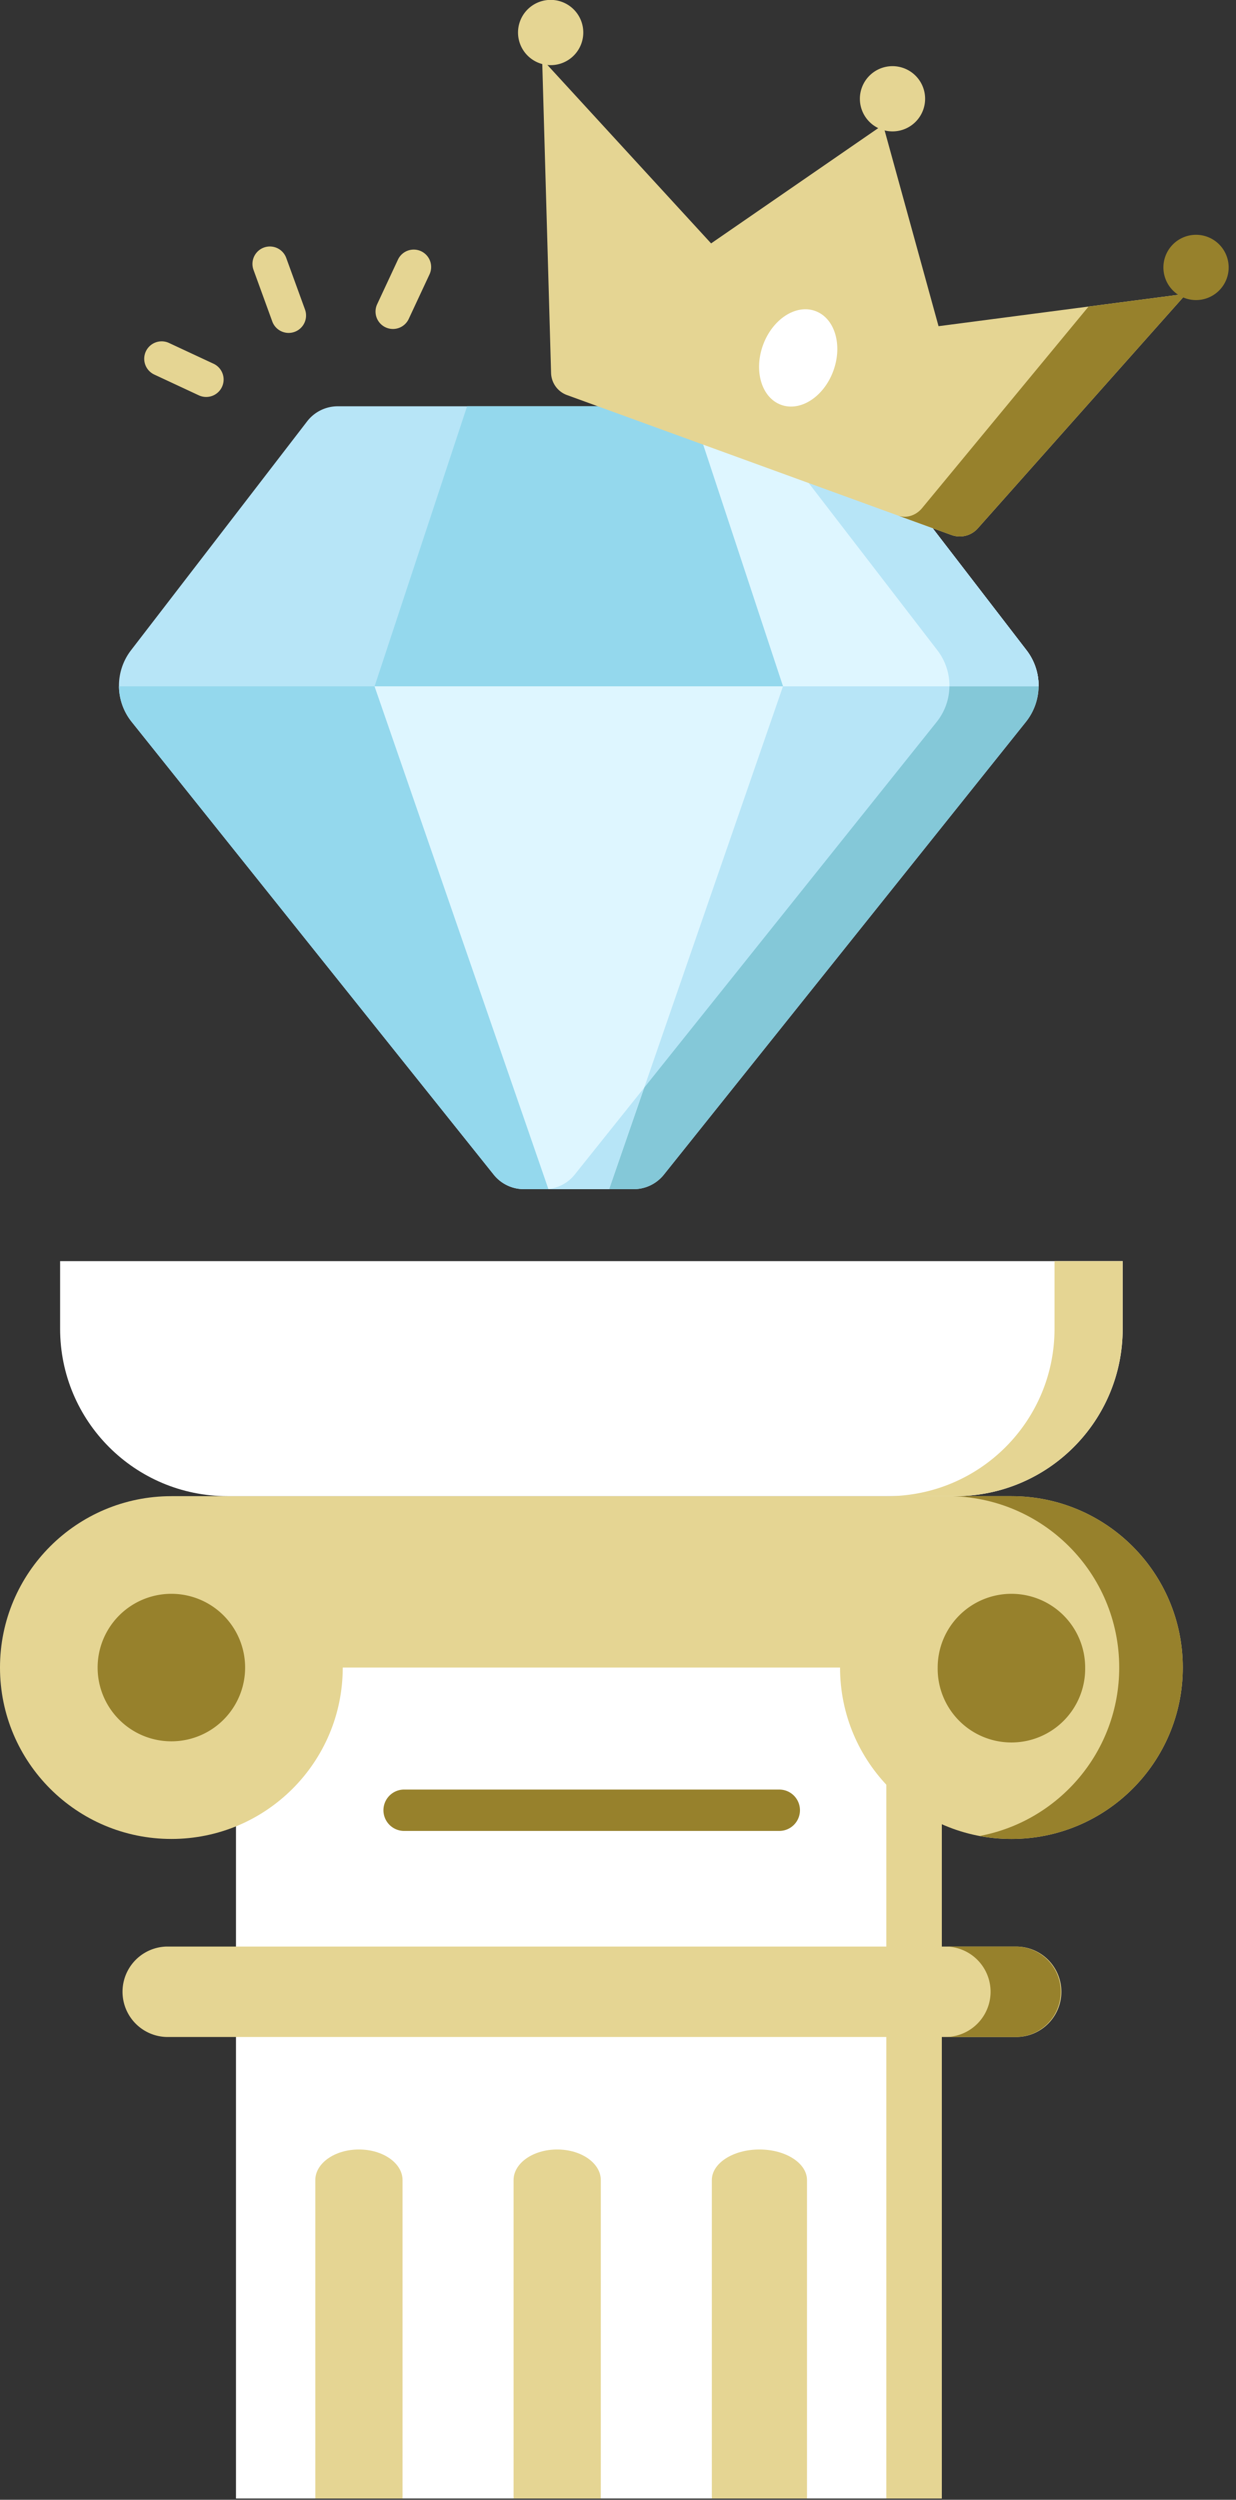
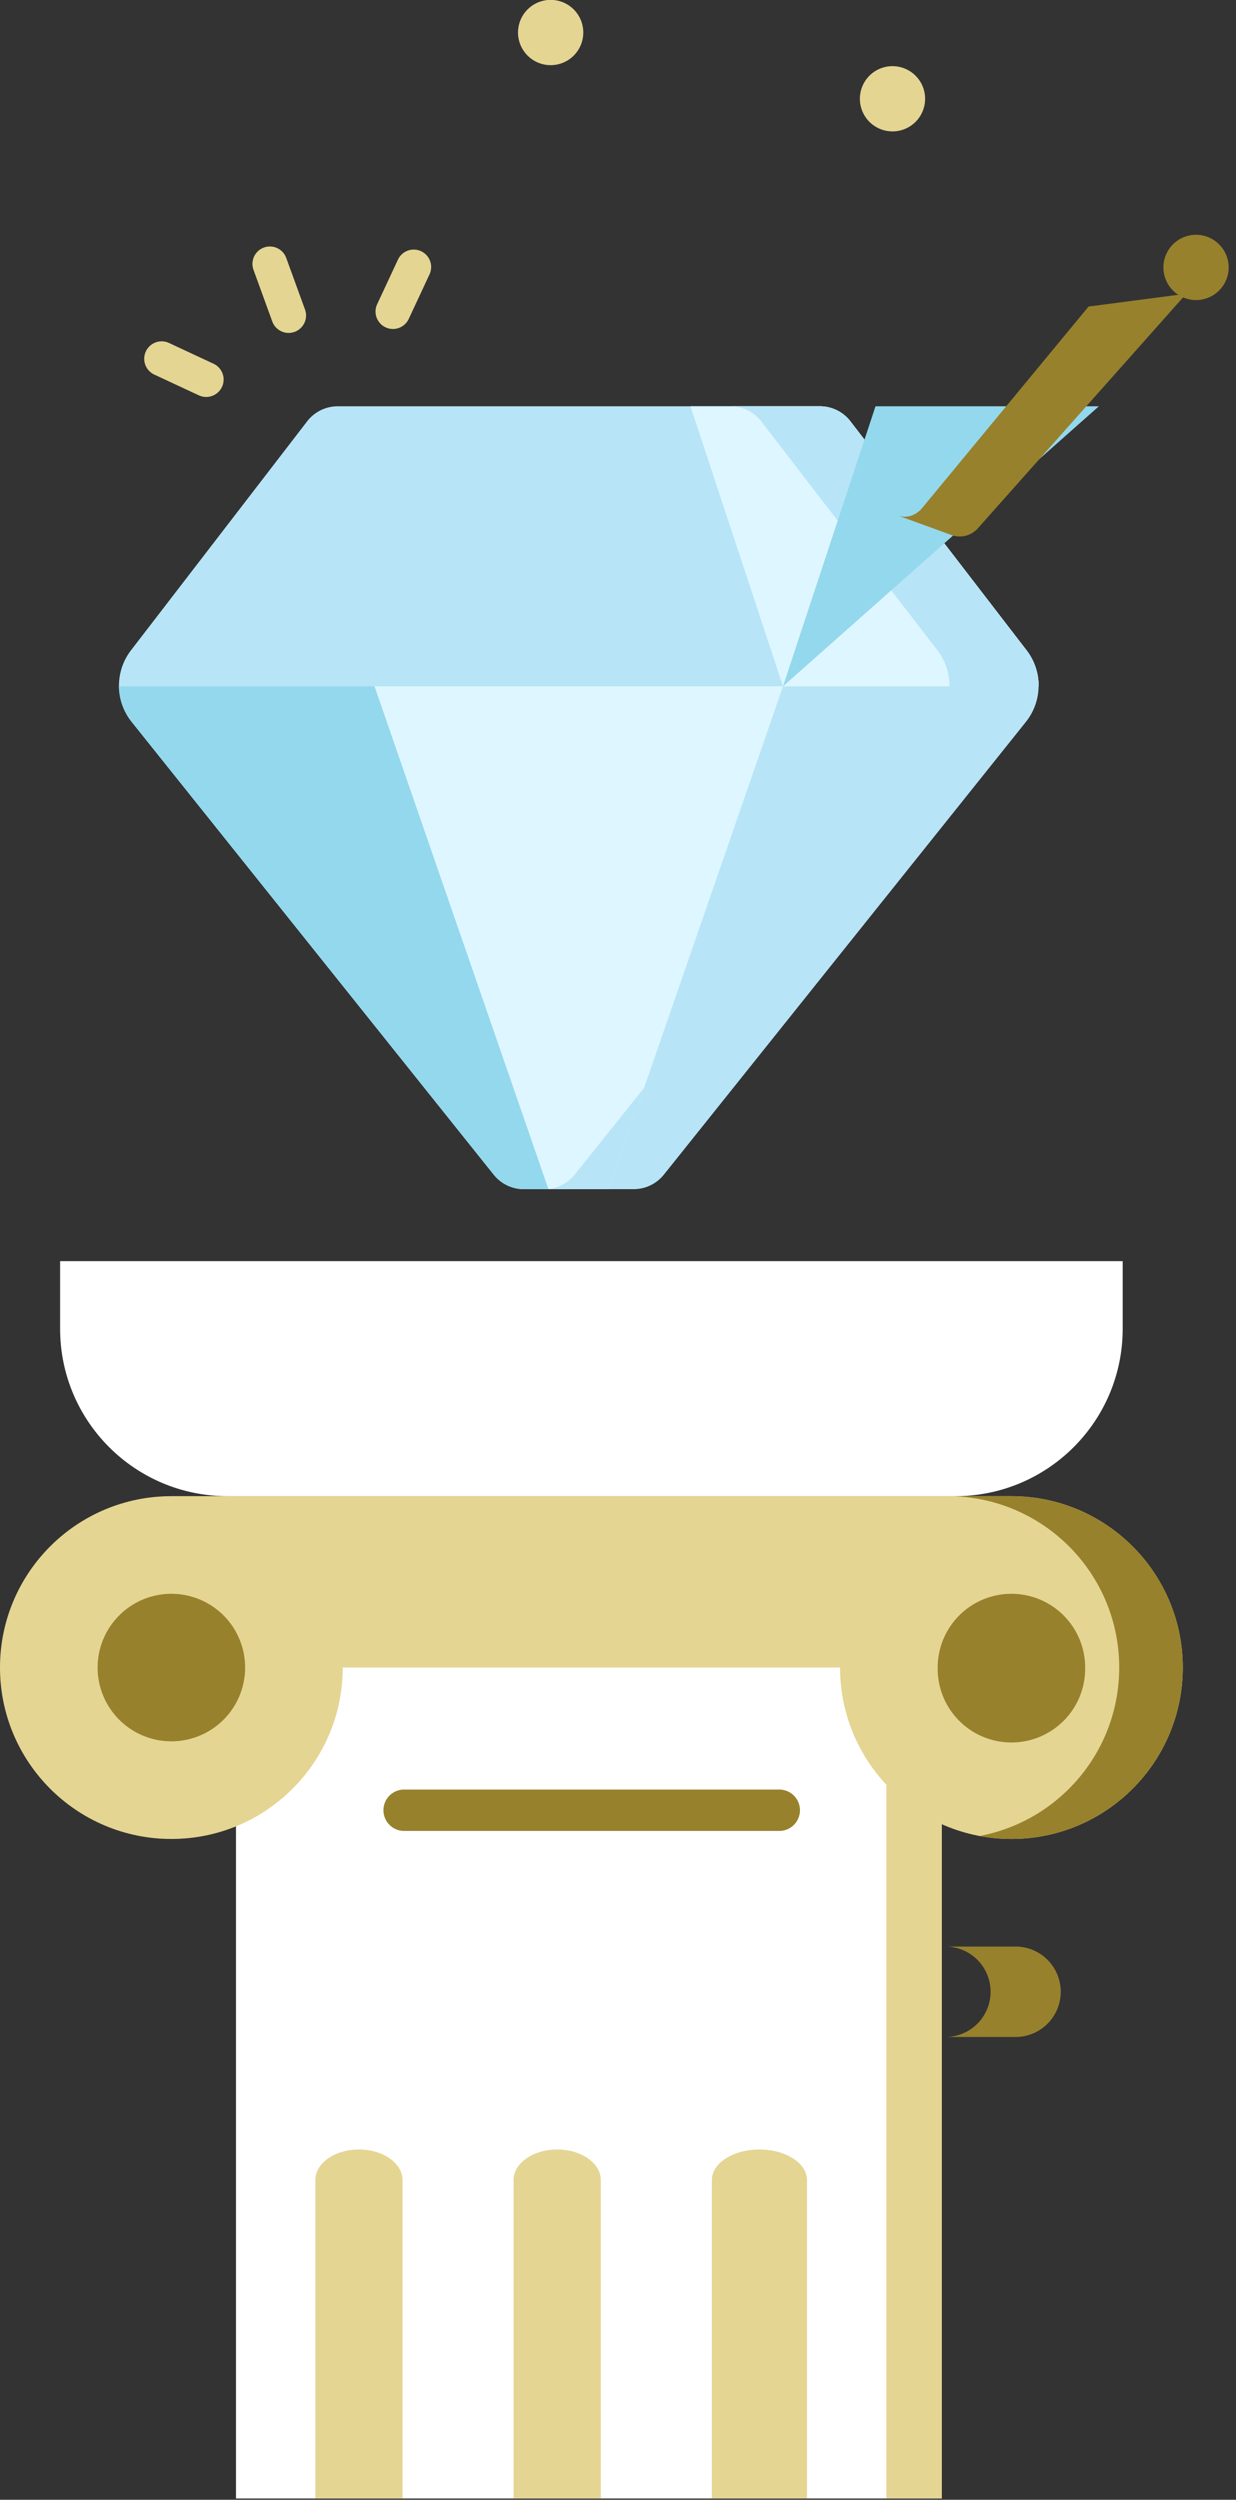
<svg xmlns="http://www.w3.org/2000/svg" width="135" height="273" fill="none">
  <rect width="100%" height="100%" fill="#333333" stroke="none" />
  <path d="M25.776 181.905h77.094v90.953H25.776v-90.953Z" fill="#fff" />
  <path d="M96.806 181.905h6.064v90.953h-6.064v-90.953ZM39.202 234.744c2.631 0 4.765 1.496 4.765 3.343v34.771h-9.528v-34.771c0-1.847 2.133-3.343 4.763-3.343ZM60.858 234.744c2.632 0 4.764 1.496 4.764 3.343v34.771h-9.528v-34.771c0-1.847 2.133-3.343 4.764-3.343ZM82.947 234.744c2.87 0 5.197 1.496 5.197 3.343v34.771H77.749v-34.771c0-1.847 2.327-3.343 5.198-3.343Z" fill="#E5D593" />
  <path d="M110.471 163.395H18.718C8.38 163.395 0 171.776 0 182.114c0 10.338 8.38 18.718 18.718 18.718s18.718-8.38 18.718-18.718h54.317c0 10.338 8.38 18.718 18.718 18.718s18.718-8.38 18.718-18.718c0-10.339-8.38-18.719-18.718-18.719Z" fill="#E5D593" />
  <path d="M110.471 163.395h-6.944c10.338 0 18.718 8.382 18.718 18.72 0 9.149-6.569 16.763-15.247 18.391 1.126.211 2.286.327 3.473.327 10.338 0 18.718-8.381 18.718-18.718 0-10.339-8.38-18.72-18.718-18.72Z" fill="#97812C" />
  <path d="M118.525 182.113a8.055 8.055 0 1 1-16.108 0 8.053 8.053 0 0 1 8.054-8.054 8.053 8.053 0 0 1 8.054 8.054ZM26.773 182.113a8.055 8.055 0 1 1-16.11.002 8.055 8.055 0 0 1 16.11-.002Z" fill="#97812C" />
  <path d="M6.566 137.728v7.391c0 10.093 8.183 18.276 18.276 18.276h79.505c10.093 0 18.276-8.183 18.276-18.276v-7.391H6.566Z" fill="#fff" />
-   <path d="M115.178 137.728v7.391c0 10.093-8.183 18.276-18.277 18.276h7.446c10.093 0 18.276-8.183 18.276-18.276v-7.391h-7.445ZM18.2 212.582h92.789a4.938 4.938 0 0 1 0 9.877H18.201a4.94 4.94 0 0 1 0-9.877Z" fill="#E5D593" />
  <path d="M110.989 212.582h-7.733a4.938 4.938 0 1 1 0 9.877h7.733a4.939 4.939 0 0 0 0-9.877ZM85.116 199.955H44.073a2.26 2.26 0 0 1 0-4.518h41.042a2.258 2.258 0 0 1 0 4.518Z" fill="#97812C" />
  <path d="m112.126 71.017-19.236-25a4.225 4.225 0 0 0-3.347-1.647H36.891c-1.311 0-2.548.61-3.347 1.648L14.308 71.017a6.336 6.336 0 0 0 .073 7.819l39.543 49.447a4.222 4.222 0 0 0 3.297 1.585h11.991a4.224 4.224 0 0 0 3.298-1.585l39.543-49.447a6.336 6.336 0 0 0 .073-7.819Z" fill="#B7E5F7" />
-   <path d="m112.126 71.017-19.236-25a4.225 4.225 0 0 0-3.347-1.647h-9.74c1.31 0 2.547.61 3.346 1.648l19.235 24.999a6.334 6.334 0 0 1-.072 7.819l-39.544 49.447a4.22 4.22 0 0 1-3.297 1.585h9.74a4.224 4.224 0 0 0 3.299-1.585l39.542-49.447a6.334 6.334 0 0 0 .074-7.819Z" fill="#84C8D8" />
  <path d="M59.907 129.869H57.22a4.217 4.217 0 0 1-3.298-1.588l-39.54-49.447a6.33 6.33 0 0 1-1.39-3.88h27.92l18.994 54.915Z" fill="#94D8ED" />
  <path d="M113.442 74.954h-27.92L75.415 44.369h14.13c1.308 0 2.545.608 3.343 1.647l19.235 25.002a6.332 6.332 0 0 1 1.318 3.936Z" fill="#DEF6FF" />
  <path d="M113.308 73.594a6.31 6.31 0 0 0-1.184-2.576l-14.918-19.39-4.316-5.61a4.225 4.225 0 0 0-3.347-1.648h-9.74c1.31 0 2.546.61 3.345 1.648l19.236 24.999a6.324 6.324 0 0 1 1.314 3.937h9.741a6.37 6.37 0 0 0-.119-1.3l-.008-.041-.004-.019Z" fill="#B7E5F7" />
-   <path d="M85.521 74.954H40.913l10.105-30.585h24.398L85.52 74.954Z" fill="#94D8ED" />
+   <path d="M85.521 74.954l10.105-30.585h24.398L85.52 74.954Z" fill="#94D8ED" />
  <path d="M85.521 74.953 66.527 129.87h-6.62L40.913 74.953H85.52Z" fill="#DEF6FF" />
  <path d="M59.906 129.867h6.622l3.83-11.077-7.59 9.492a4.217 4.217 0 0 1-2.87 1.564l.008.021Z" fill="#B7E5F7" />
-   <path d="m102.511 35.623-6.06-21.995-18.782 12.954L59.216 6.47l.975 34.27a2.64 2.64 0 0 0 1.736 2.404l41.998 15.286a2.64 2.64 0 0 0 2.875-.727l22.775-25.625-27.064 3.545Z" fill="#E5D593" />
  <path d="m118.897 33.477-18.182 22.012c-.68.822-1.725 1.145-2.635.814l5.845 2.127a2.638 2.638 0 0 0 2.875-.727l22.775-25.625-10.678 1.399Z" fill="#97812C" />
  <path d="M98.7 7.44a3.561 3.561 0 0 0-4.566 2.13 3.561 3.561 0 0 0 2.13 4.565 3.56 3.56 0 0 0 4.565-2.13A3.561 3.561 0 0 0 98.7 7.44Z" fill="#E5D593" />
  <path d="M131.919 25.882a3.564 3.564 0 1 0-2.437 6.697 3.564 3.564 0 0 0 2.437-6.697Z" fill="#97812C" />
  <path d="M61.4.216a3.564 3.564 0 1 0-2.437 6.698A3.564 3.564 0 0 0 61.4.216Z" fill="#E5D593" />
-   <path d="M89.047 33.963c-2.123-.773-4.679.896-5.71 3.726-1.029 2.83-.143 5.752 1.98 6.524 2.123.773 4.679-.895 5.708-3.726 1.03-2.83.145-5.752-1.978-6.524Z" fill="#fff" />
  <path d="M31.526 36.359c-.776 0-1.506-.48-1.787-1.253l-2.05-5.634a1.902 1.902 0 1 1 3.575-1.301l2.05 5.635a1.903 1.903 0 0 1-1.788 2.553ZM42.919 35.928a1.902 1.902 0 0 1-1.723-2.707l2.269-4.865a1.902 1.902 0 1 1 3.448 1.608l-2.269 4.864a1.902 1.902 0 0 1-1.725 1.1ZM22.52 43.352c-.27 0-.543-.058-.804-.178l-4.864-2.268a1.903 1.903 0 0 1 1.609-3.45l4.864 2.268a1.903 1.903 0 0 1-.805 3.628Z" fill="#E5D593" />
</svg>